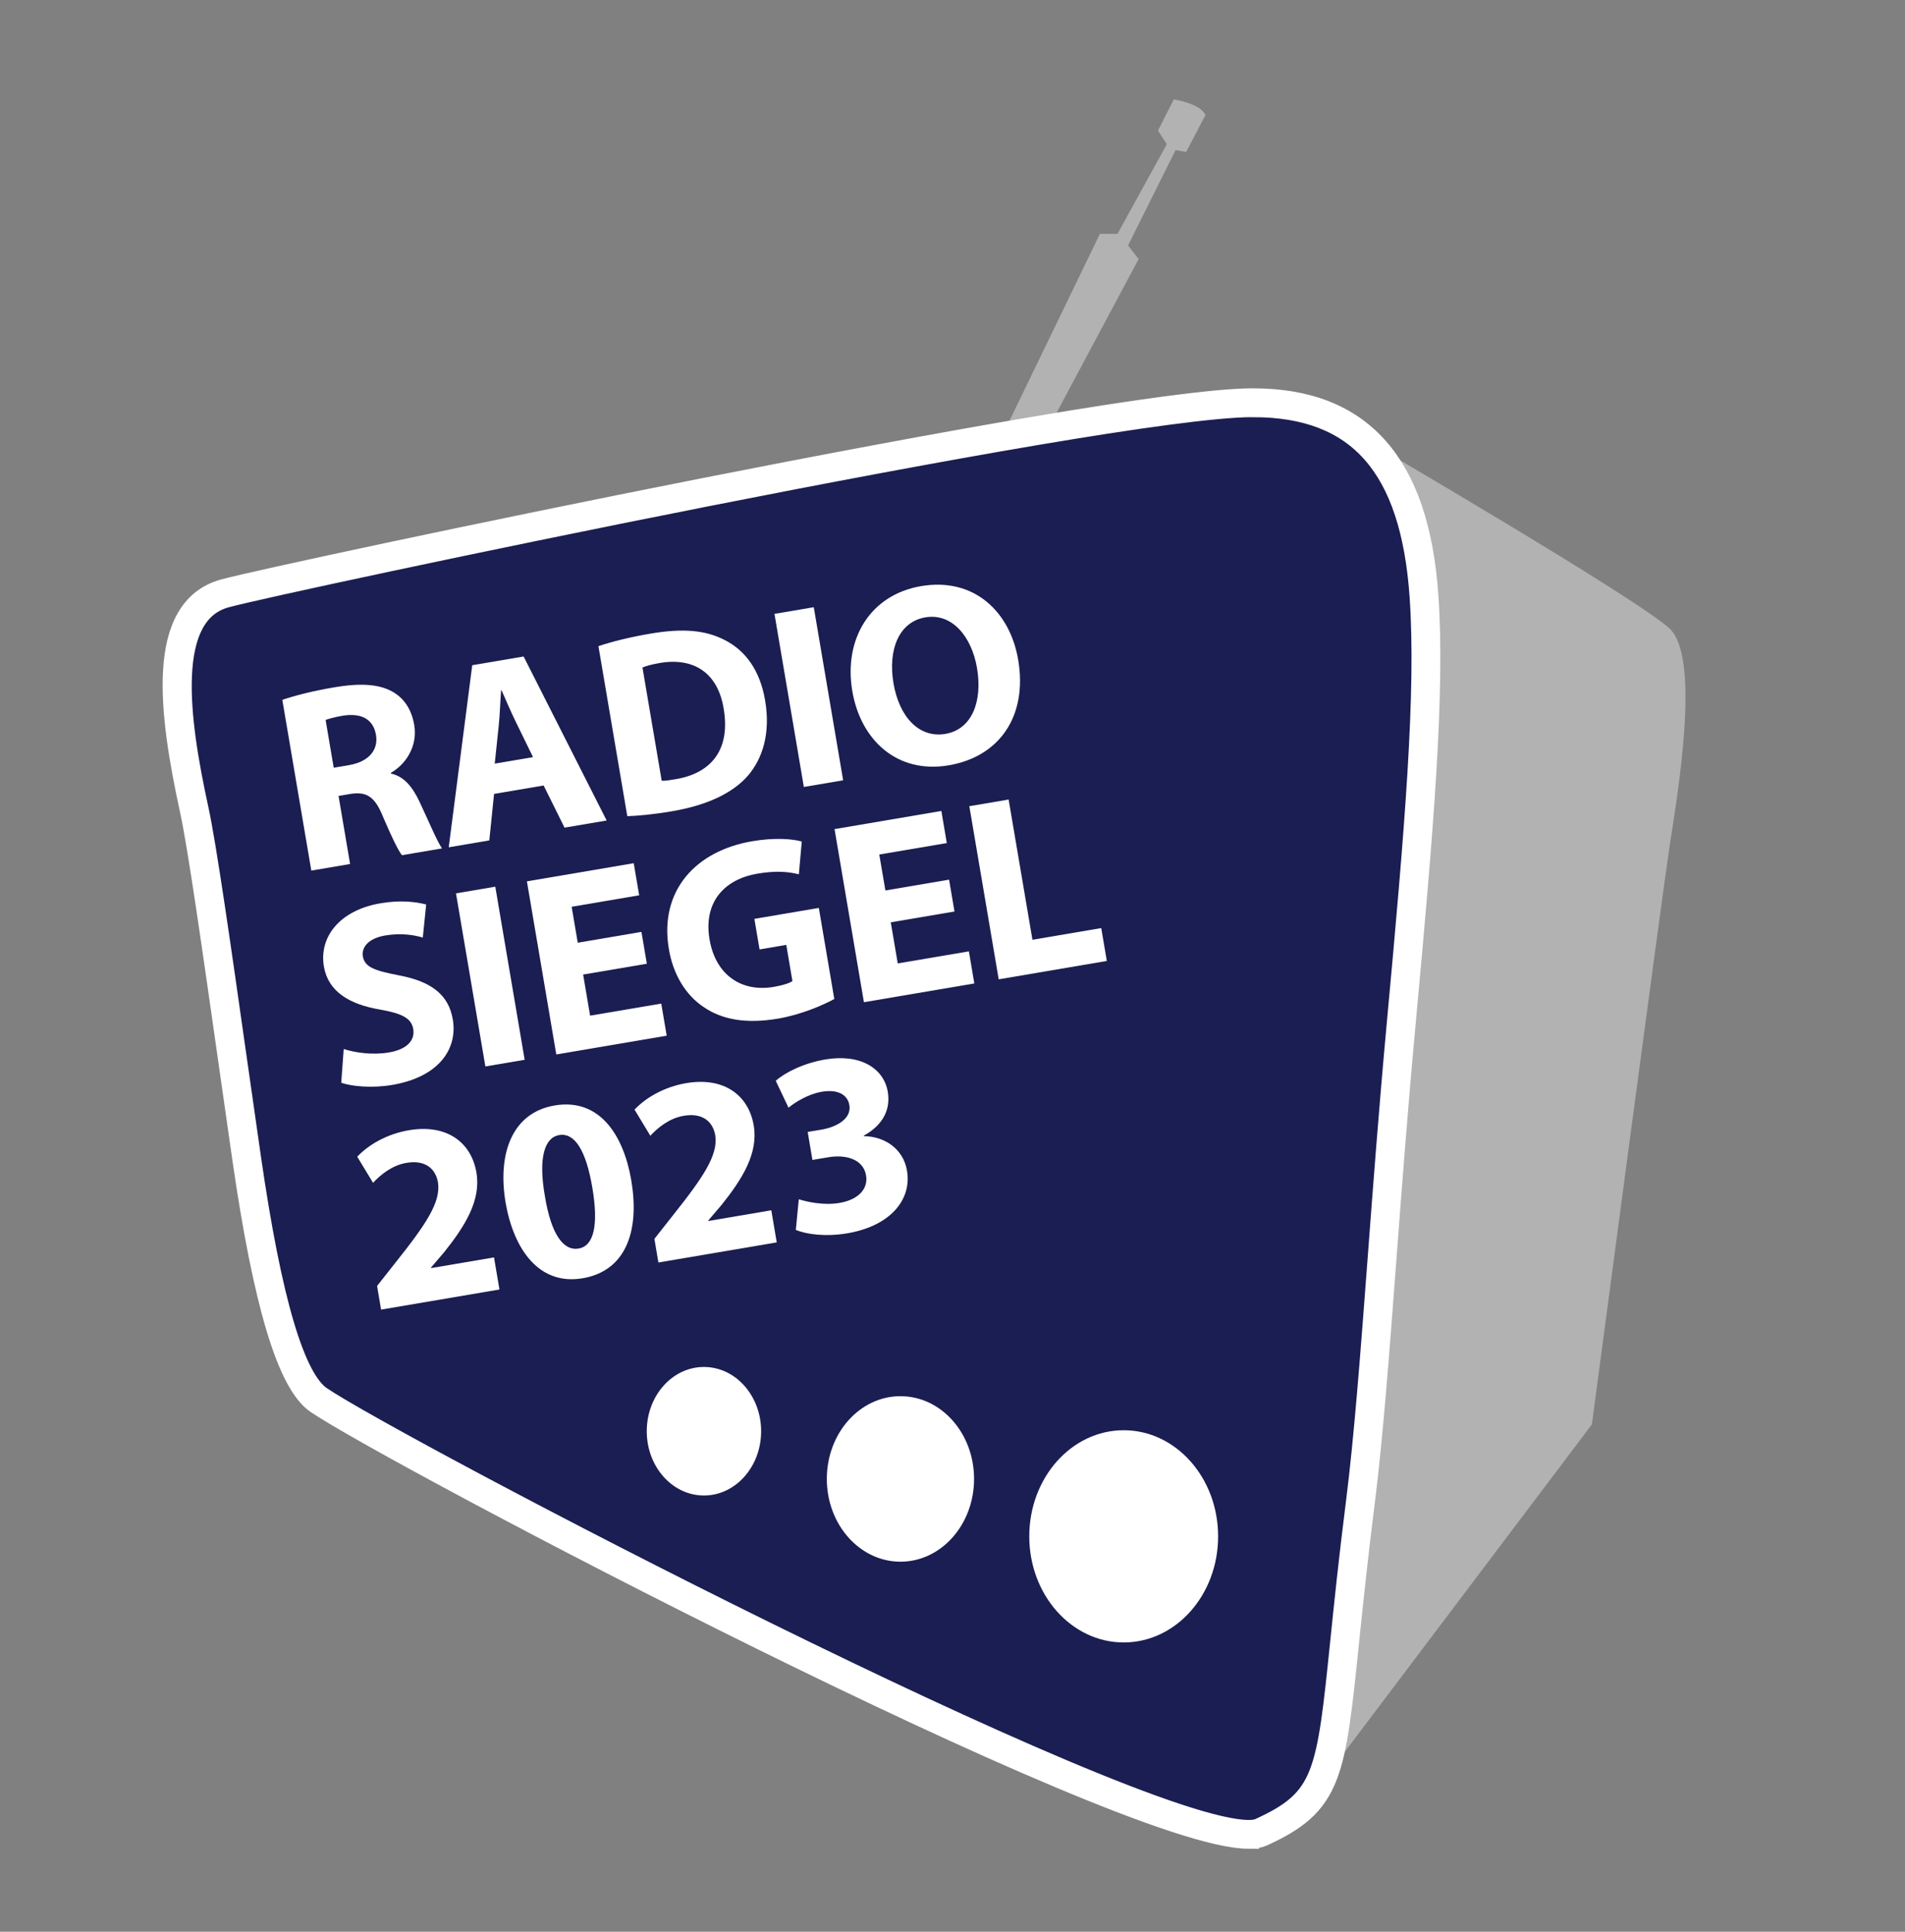
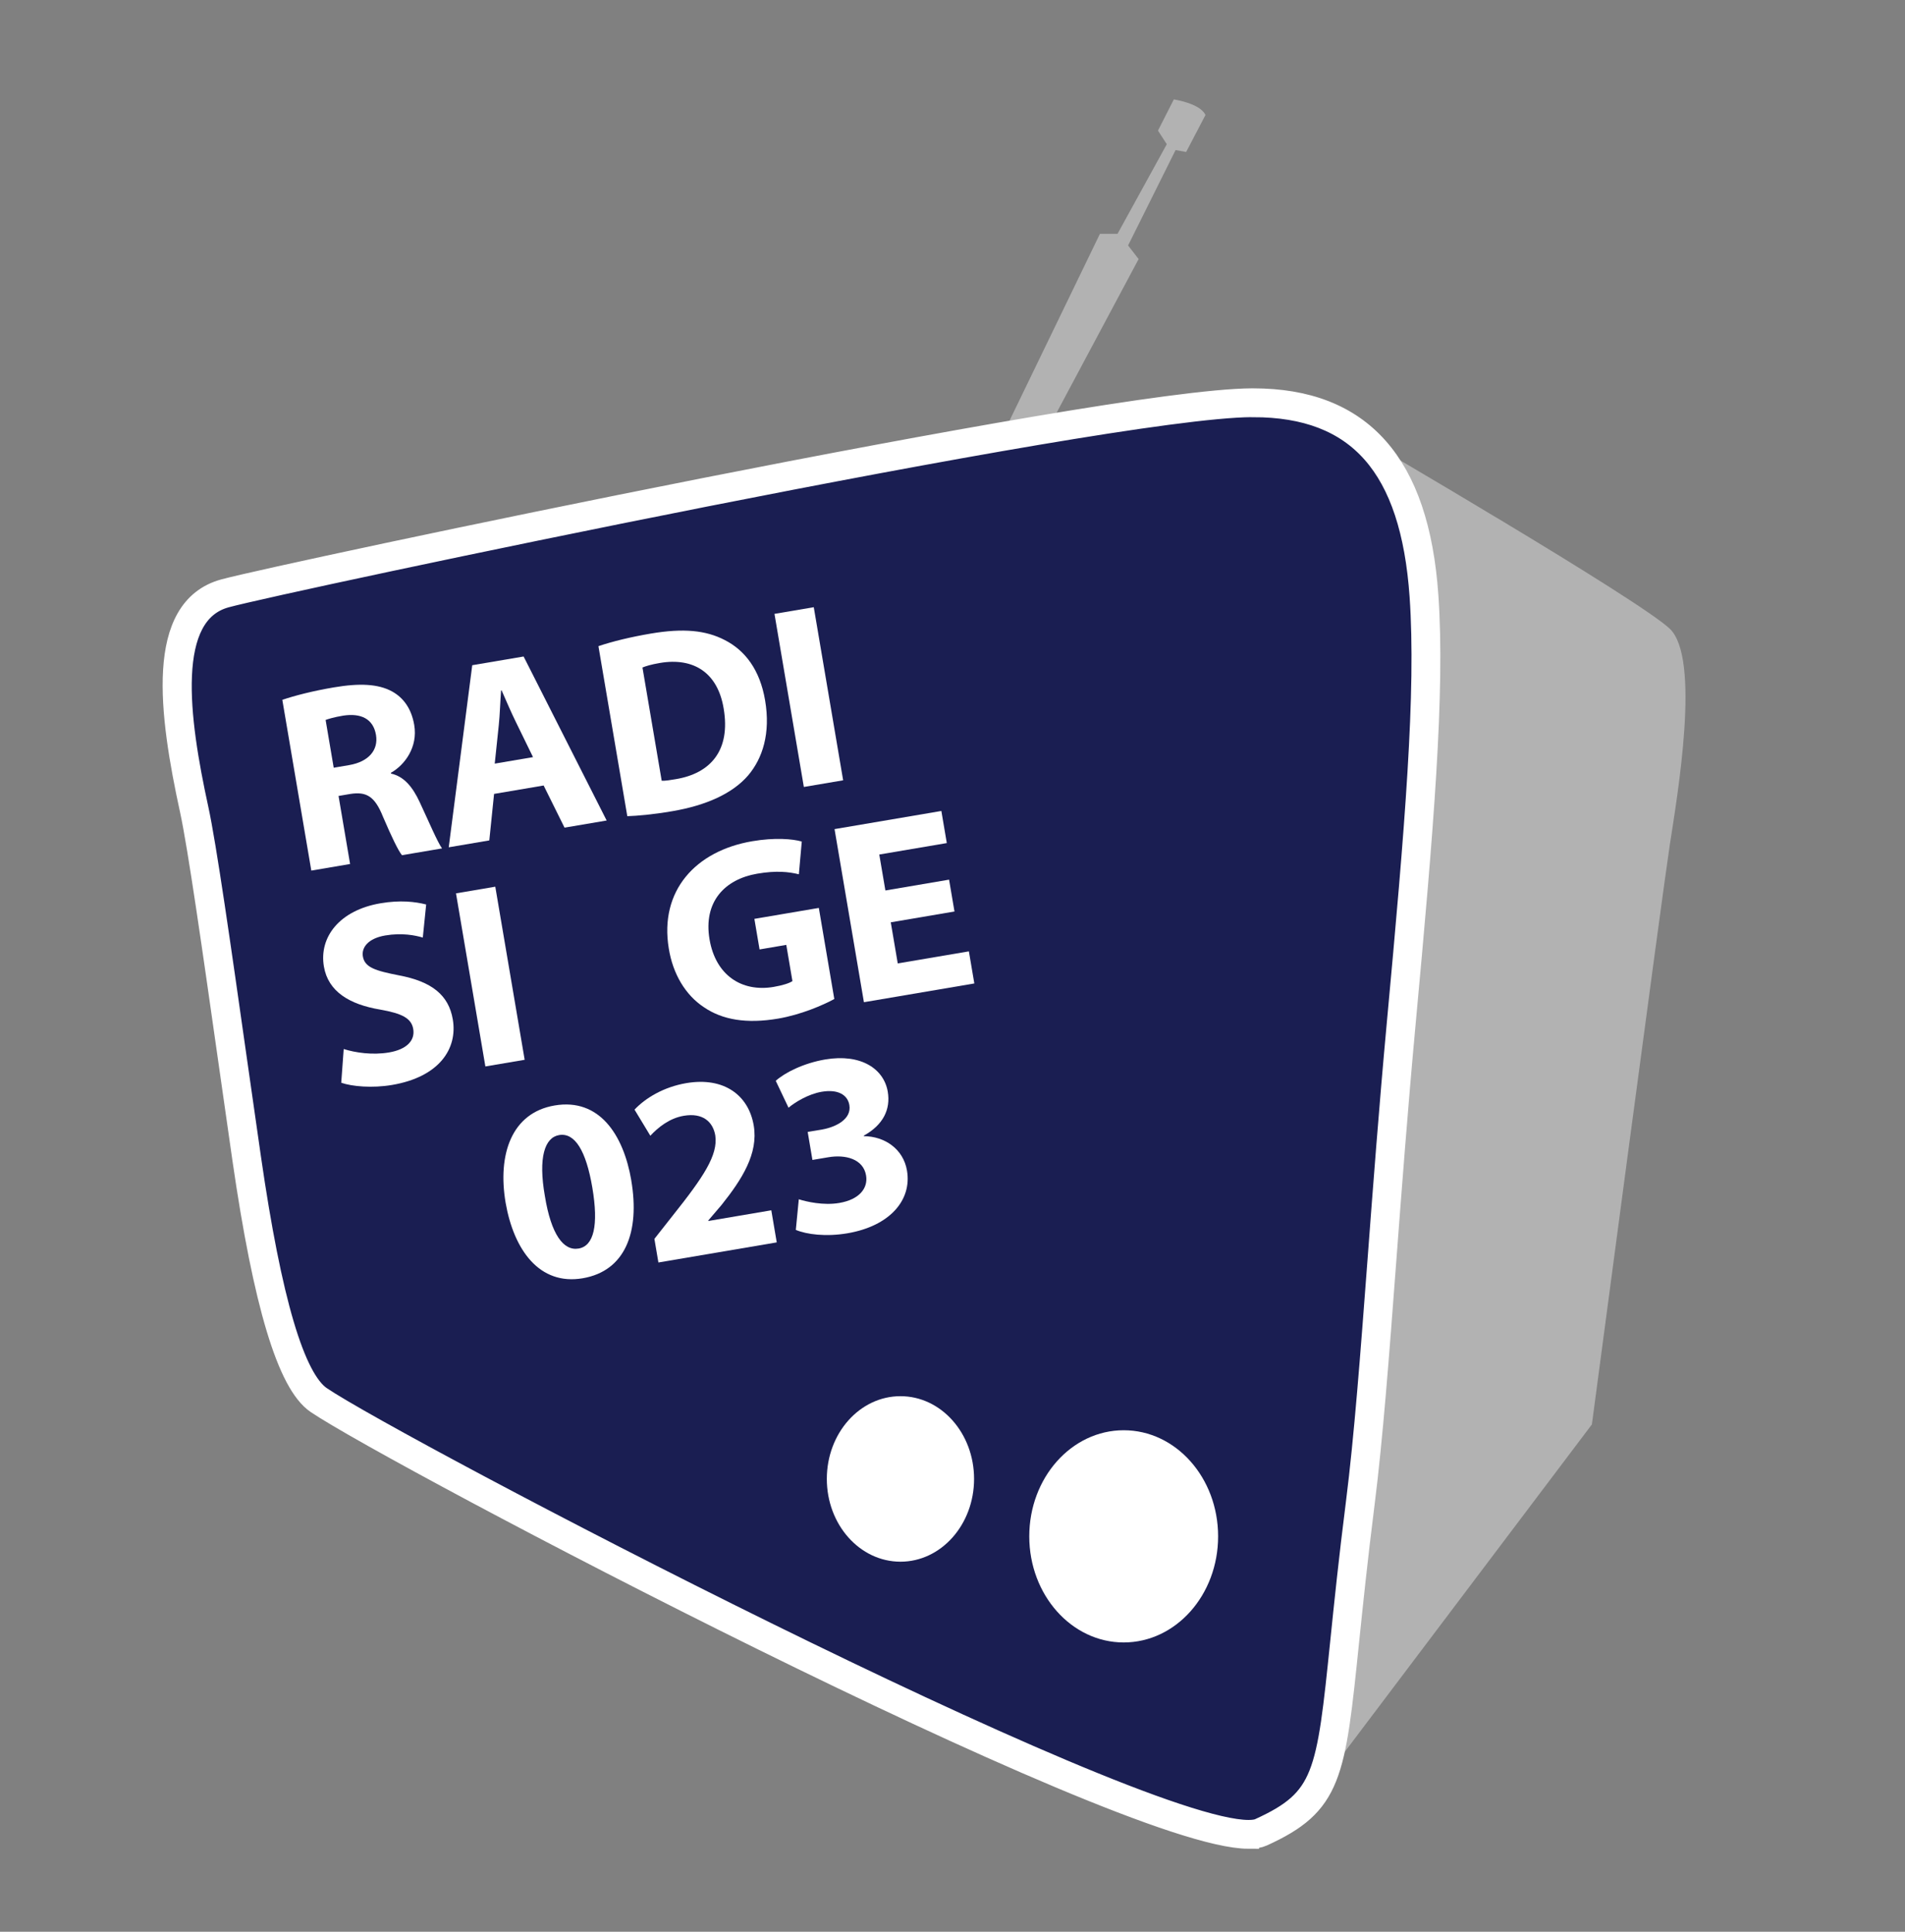
<svg xmlns="http://www.w3.org/2000/svg" id="uuid-49eb38c0-4ab6-4412-96ba-35c5550787dd" viewBox="0 0 595.28 603.54">
  <rect x="0" y="0" width="595.28" height="603.54" fill="#808080" stroke="none" />
  <defs>
    <clipPath id="uuid-3fbb13ab-c727-4084-88f4-7bcfa6df1b8b">
      <rect x="50.82" y="31.07" width="475.87" height="546.55" style="fill:none;" />
    </clipPath>
    <clipPath id="uuid-55fe6d1a-0397-48e8-be3a-27a748407ceb">
      <rect x="27" width="548" height="603.54" style="fill:none;" />
    </clipPath>
  </defs>
  <g style="clip-path:url(#uuid-3fbb13ab-c727-4084-88f4-7bcfa6df1b8b); fill:none;">
    <path d="m312.63,137.26l31.08-64.21h5.5l15.39-27.99-2.75-4.26,4.95-9.74s8.24,1.22,9.89,4.87l-6.04,11.56-3.3-.61-14.84,29.81,3.29,4.25-28.57,53.52-14.6,2.79Z" style="fill:#b2b2b2;" />
    <path d="m426.34,137.26s85.69,49.95,95.43,59.17c9.73,9.23,2.43,51.81,0,67.63-2.43,15.82-24.33,180.97-24.33,180.97l-89.14,118.09,18.04-425.87Z" style="fill:#b2b2b2;" />
    <path d="m444.96,186.92c-2.88-41.37-20.32-60.55-53.85-60.36-45.26.26-299.68,53.79-320.81,59.55-21.13,5.76-15.39,41.09-9.6,67.61,3.21,14.73,9.87,63.95,16.39,108.99,5.21,36.03,12.31,68.51,22.51,75.43,23.42,15.91,270.61,145.88,294.43,135.05,26.77-12.17,20.77-21.74,31.03-102.81,4.57-36.13,7.09-88.21,12.77-149.65,5.97-64.59,9.16-104.86,7.13-133.82" style="fill:#1a1e52;" />
    <path d="m390.14,574.02h0c-40.01,0-267.46-119.82-291.05-135.84-8.88-6.04-16.37-30.91-22.9-76.06-1.52-10.46-3.04-21.16-4.52-31.59-4.84-33.98-9.41-66.07-11.86-77.35-6.71-30.75-10.73-62.96,10.25-68.68,18.27-4.98,274.58-59.33,321.05-59.58h.49c33.66,0,51.41,20.01,54.28,61.2,2.1,30.11-1.46,72.6-7.14,133.98-2.44,26.43-4.33,51.48-6,73.57-2.24,29.78-4.18,55.5-6.78,76.11-2.2,17.41-3.67,31.64-4.85,43.07-4.32,41.94-5.22,50.68-26.7,60.45-1.08.49-2.47.71-4.27.71m1.45-447.28h-.48c-46.36.26-302.33,54.55-320.57,59.53-19.63,5.35-15.1,38.36-8.96,66.53,2.48,11.35,7.05,43.47,11.89,77.49,1.48,10.43,3.01,21.11,4.52,31.58,6.45,44.61,13.69,69.09,22.12,74.8,23.33,15.84,251.66,135.53,290.03,135.53,1.52,0,2.7-.18,3.51-.55,20.54-9.34,21.32-16.92,25.64-58.97,1.18-11.45,2.64-25.68,4.86-43.12,2.6-20.57,4.53-46.26,6.78-76.02,1.66-22.1,3.55-47.16,5.99-73.6,5.67-61.29,9.23-103.71,7.14-133.68-2.83-40.6-19.5-59.51-52.46-59.51" style="fill:#fff;" />
    <path d="m390.14,574.02h0c-40.01,0-267.46-119.82-291.05-135.84-8.88-6.04-16.37-30.91-22.9-76.06-1.52-10.46-3.04-21.16-4.52-31.59-4.84-33.98-9.41-66.07-11.86-77.35-6.71-30.75-10.73-62.96,10.25-68.68,18.27-4.98,274.58-59.33,321.05-59.58h.49c33.66,0,51.41,20.01,54.28,61.2,2.1,30.11-1.46,72.6-7.14,133.98-2.44,26.43-4.33,51.48-6,73.57-2.24,29.78-4.18,55.5-6.78,76.11-2.2,17.41-3.67,31.64-4.85,43.07-4.32,41.94-5.22,50.68-26.7,60.45-1.08.49-2.47.71-4.27.71Zm1.45-447.28h-.48c-46.36.26-302.33,54.55-320.57,59.53-19.63,5.35-15.1,38.36-8.96,66.53,2.48,11.35,7.05,43.47,11.89,77.49,1.48,10.43,3.01,21.11,4.52,31.58,6.45,44.61,13.69,69.09,22.12,74.8,23.33,15.84,251.66,135.53,290.03,135.53,1.52,0,2.7-.18,3.51-.55,20.54-9.34,21.32-16.92,25.64-58.97,1.18-11.45,2.64-25.68,4.86-43.12,2.6-20.57,4.53-46.26,6.78-76.02,1.66-22.1,3.55-47.16,5.99-73.6,5.67-61.29,9.23-103.71,7.14-133.68-2.83-40.6-19.5-59.51-52.46-59.51Z" style="fill:none; stroke:#fff; stroke-width:7.18px;" />
  </g>
  <g id="uuid-b23be619-4b1d-4867-a45e-199e4e48a9e5">
    <g style="clip-path:url(#uuid-55fe6d1a-0397-48e8-be3a-27a748407ceb); fill:none;">
      <path d="m304.38,462.06c0,14.29-10.3,25.86-23,25.86s-23.01-11.57-23.01-25.86,10.3-25.85,23.01-25.85,23,11.57,23,25.85" style="fill:#fff;" />
      <path d="m380.64,480c0,18.32-13.21,33.15-29.5,33.15s-29.51-14.84-29.51-33.15,13.21-33.15,29.51-33.15,29.5,14.85,29.5,33.15" style="fill:#fff;" />
-       <path d="m237.84,447.16c0,11.09-8,20.08-17.87,20.08s-17.87-8.98-17.87-20.08,8-20.08,17.87-20.08,17.87,8.99,17.87,20.08" style="fill:#fff;" />
    </g>
  </g>
  <g id="uuid-cbab21d3-a29c-40b1-8728-e56b9c1c586d">
    <path d="m88.22,218.65c3.82-1.31,9.6-2.79,16.1-3.89,8.02-1.36,13.85-1.11,18.22,1.28,3.64,2.02,6.05,5.49,6.9,10.47,1.17,6.9-2.92,12.47-7.29,14.94l.04.24c4.03.88,6.73,4.14,8.94,8.88,2.72,5.81,5.6,12.59,7,14.5l-12.52,2.12c-1.14-1.38-3.17-5.57-5.91-11.96-2.59-6.5-5.23-7.95-10.22-7.18l-3.69.63,3.61,21.26-12.12,2.06-9.06-53.36Zm16.07,21.21l4.81-.82c6.1-1.04,9.19-4.7,8.39-9.43-.84-4.98-4.64-6.89-10.27-6.02-2.97.5-4.61,1.03-5.47,1.34l2.53,14.92Z" style="fill:#fff;" />
    <path d="m154.39,248.03l-1.49,14.54-12.68,2.15,7.35-56.89,16.05-2.72,25.95,51.24-13.16,2.23-6.53-13.17-15.49,2.63Zm12.17-11.48l-5.32-10.9c-1.51-3.05-3.15-6.9-4.5-9.97l-.16.03c-.26,3.35-.37,7.57-.72,10.85l-1.26,12.02,11.96-2.03Z" style="fill:#fff;" />
    <path d="m187,201.88c4.37-1.48,10.16-2.88,16.34-3.93,10.27-1.74,17.24-1.03,23.13,2.02,6.33,3.22,10.99,9.28,12.61,18.83,1.76,10.35-.8,18.13-5.27,23.43-4.89,5.7-13.18,9.42-23.77,11.22-6.34,1.08-10.9,1.44-14.02,1.55l-9.02-53.12Zm19.77,42.05c1.08.06,2.77-.22,4.29-.48,11.09-1.8,17.27-9.12,15.08-22.04-1.83-11.25-9.42-16.07-19.93-14.28-2.73.46-4.45,1-5.45,1.42l6.01,35.39Z" style="fill:#fff;" />
    <path d="m254.29,189.71l9.18,54.08-12.28,2.08-9.18-54.08,12.28-2.08Z" style="fill:#fff;" />
-     <path d="m318.16,206.11c3.01,17.73-5.92,30.31-21.72,33-16.05,2.72-27.49-7.8-30.11-23.2-2.75-16.21,5.54-30.08,21.51-32.79,16.61-2.82,27.79,8.08,30.32,23Zm-38.96,7.36c1.8,10.59,8.04,17.21,16.22,15.82,8.26-1.4,11.66-10.07,9.88-20.58-1.65-9.71-7.72-17.26-16.14-15.83-8.26,1.4-11.74,10.08-9.96,20.6Z" style="fill:#fff;" />
  </g>
  <g id="uuid-1e3474e9-1a75-4750-94b5-77f092c46e0c">
    <path d="m107.41,327.75c3.58,1.13,8.92,1.95,14.13,1.07,5.62-.95,8.19-3.79,7.59-7.32-.57-3.37-3.47-4.86-10.36-6.08-9.52-1.6-16.22-5.59-17.56-13.45-1.57-9.23,4.94-17.6,17.7-19.76,6.1-1.04,10.81-.51,14.26.38l-1.05,10.33c-2.34-.68-6.45-1.55-11.75-.65-5.3.9-7.46,3.74-6.98,6.55.59,3.45,3.89,4.46,11.32,5.92,10.15,1.91,15.49,6.12,16.78,13.75,1.54,9.07-4.13,17.96-18.98,20.48-6.18,1.05-12.55.48-15.88-.69l.77-10.53Z" style="fill:#fff;" />
    <path d="m154.77,277.03l9.18,54.08-12.28,2.08-9.18-54.08,12.28-2.08Z" style="fill:#fff;" />
-     <path d="m202.12,301.1l-19.9,3.38,2.18,12.84,22.23-3.77,1.7,10.03-34.5,5.86-9.18-54.08,33.38-5.67,1.7,10.03-21.1,3.58,1.91,11.23,19.9-3.38,1.69,9.95Z" style="fill:#fff;" />
    <path d="m260.71,312.12c-3.55,1.92-10.4,4.9-17.54,6.12-9.87,1.68-17.43.4-23.23-3.57-5.77-3.81-9.69-10.41-10.96-18.36-2.97-17.99,8.36-30.48,26.1-33.49,6.98-1.19,12.59-.73,15.46.1l-.91,10.23c-3.19-.78-7.06-1.2-12.99-.19-10.19,1.73-16.91,8.82-14.92,20.53,1.89,11.15,9.99,16.55,20.02,14.85,2.81-.48,5-1.18,5.88-1.82l-1.92-11.31-8.35,1.42-1.62-9.55,20.14-3.42,4.84,28.49Z" style="fill:#fff;" />
    <path d="m298.25,284.78l-19.9,3.38,2.18,12.84,22.23-3.77,1.7,10.03-34.5,5.86-9.18-54.08,33.38-5.67,1.7,10.03-21.1,3.58,1.91,11.23,19.9-3.38,1.69,9.95Z" style="fill:#fff;" />
-     <path d="m302.9,251.88l12.28-2.08,7.44,43.81,21.5-3.65,1.74,10.27-33.78,5.74-9.18-54.08Z" style="fill:#fff;" />
  </g>
  <g id="uuid-49ba5f07-96b2-4701-a826-4801e05cf49b">
-     <path d="m119.08,409.15l-1.25-7.38,5.71-7.24c9.66-12.12,14.21-18.92,13.33-25.05-.72-4.25-3.86-7.19-9.88-6.16-4.49.76-8.04,3.68-10.42,6.23l-4.94-8.16c3.43-3.64,9.12-7.08,16.18-8.28,11.8-2,19.47,3.79,21.07,13.26,1.48,8.75-3.67,16.8-10.07,24.83l-4.13,4.83.03.16,19.66-3.34,1.7,10.03-36.99,6.28Z" style="fill:#fff;" />
    <path d="m197.26,368.8c2.74,16.13-1.88,28.31-15.2,30.57-13.48,2.29-21.48-8.82-24.06-23.57-2.56-15.09,1.83-28.13,15.31-30.42,13.96-2.37,21.53,9.14,23.96,23.42Zm-26.99,4.91c1.95,11.97,5.81,17.18,10.54,16.37,4.73-.8,6.29-7.18,4.28-19.05-1.96-11.56-5.48-17.23-10.38-16.4-4.49.76-6.57,6.98-4.44,19.08Z" style="fill:#fff;" />
  </g>
  <g id="uuid-7a67aa2f-477b-46b4-86b2-43854030f226">
    <path d="m205.74,394.44l-1.25-7.38,5.7-7.24c9.66-12.12,14.21-18.92,13.33-25.05-.72-4.25-3.86-7.19-9.88-6.16-4.49.76-8.04,3.68-10.42,6.23l-4.94-8.16c3.43-3.64,9.12-7.08,16.18-8.28,11.8-2,19.47,3.79,21.07,13.26,1.48,8.75-3.67,16.8-10.07,24.82l-4.13,4.83.03.16,19.66-3.34,1.7,10.03-36.99,6.28Z" style="fill:#fff;" />
-     <path d="m249.61,374.69c2.36.75,7.69,2,12.66,1.15,6.34-1.08,9.03-4.67,8.36-8.6-.87-5.14-6.4-6.59-11.78-5.68l-4.98.84-1.48-8.75,4.73-.8c4.08-.77,9.04-3.19,8.29-7.6-.53-3.13-3.49-5.02-8.63-4.15-4.25.72-8.43,3.33-10.38,4.98l-3.99-8.4c2.79-2.54,8.72-5.53,15.46-6.67,11.15-1.89,18.33,2.92,19.54,10.06.94,5.54-1.45,10.4-7.49,13.74l.03.16c6.45.06,12.31,3.94,13.47,10.76,1.57,9.23-5.39,17.34-18.63,19.59-6.74,1.14-12.74.35-16.11-1.06l.93-9.57Z" style="fill:#fff;" />
+     <path d="m249.61,374.69c2.36.75,7.69,2,12.66,1.15,6.34-1.08,9.03-4.67,8.36-8.6-.87-5.14-6.4-6.59-11.78-5.68l-4.98.84-1.48-8.75,4.73-.8c4.08-.77,9.04-3.19,8.29-7.6-.53-3.13-3.49-5.02-8.63-4.15-4.25.72-8.43,3.33-10.38,4.98l-3.99-8.4c2.79-2.54,8.72-5.53,15.46-6.67,11.15-1.89,18.33,2.92,19.54,10.06.94,5.54-1.45,10.4-7.49,13.74l.03.16c6.45.06,12.31,3.94,13.47,10.76,1.57,9.23-5.39,17.34-18.63,19.59-6.74,1.14-12.74.35-16.11-1.06Z" style="fill:#fff;" />
  </g>
</svg>